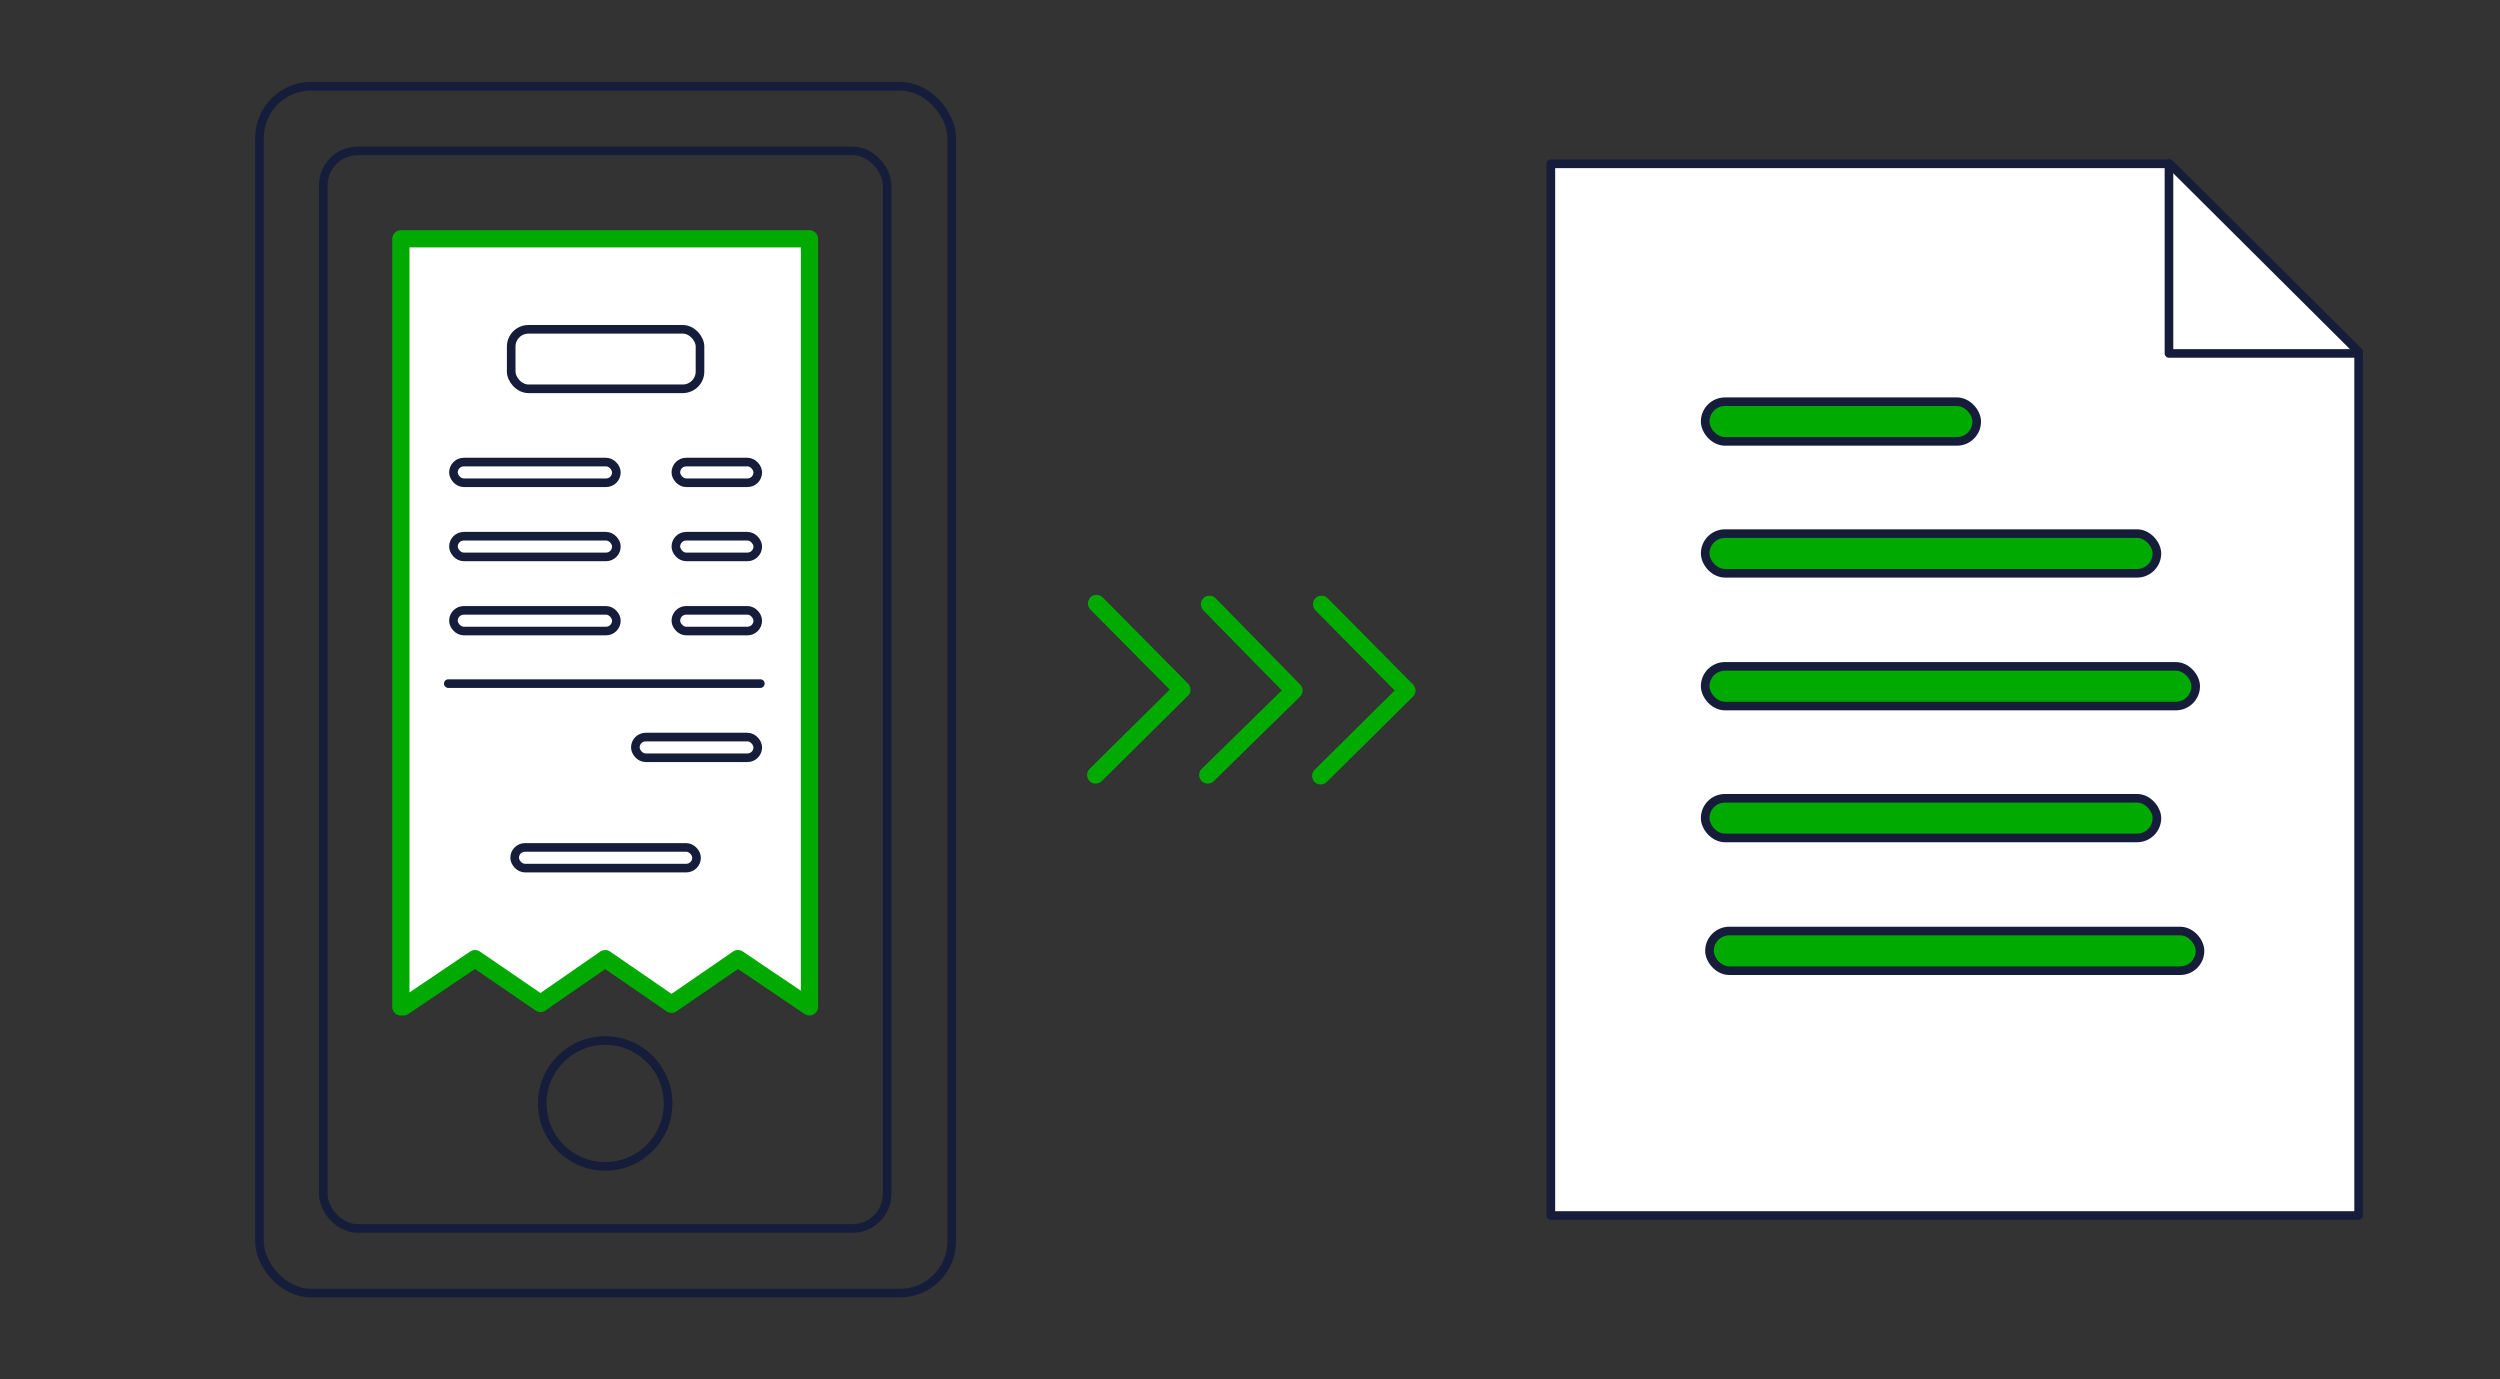
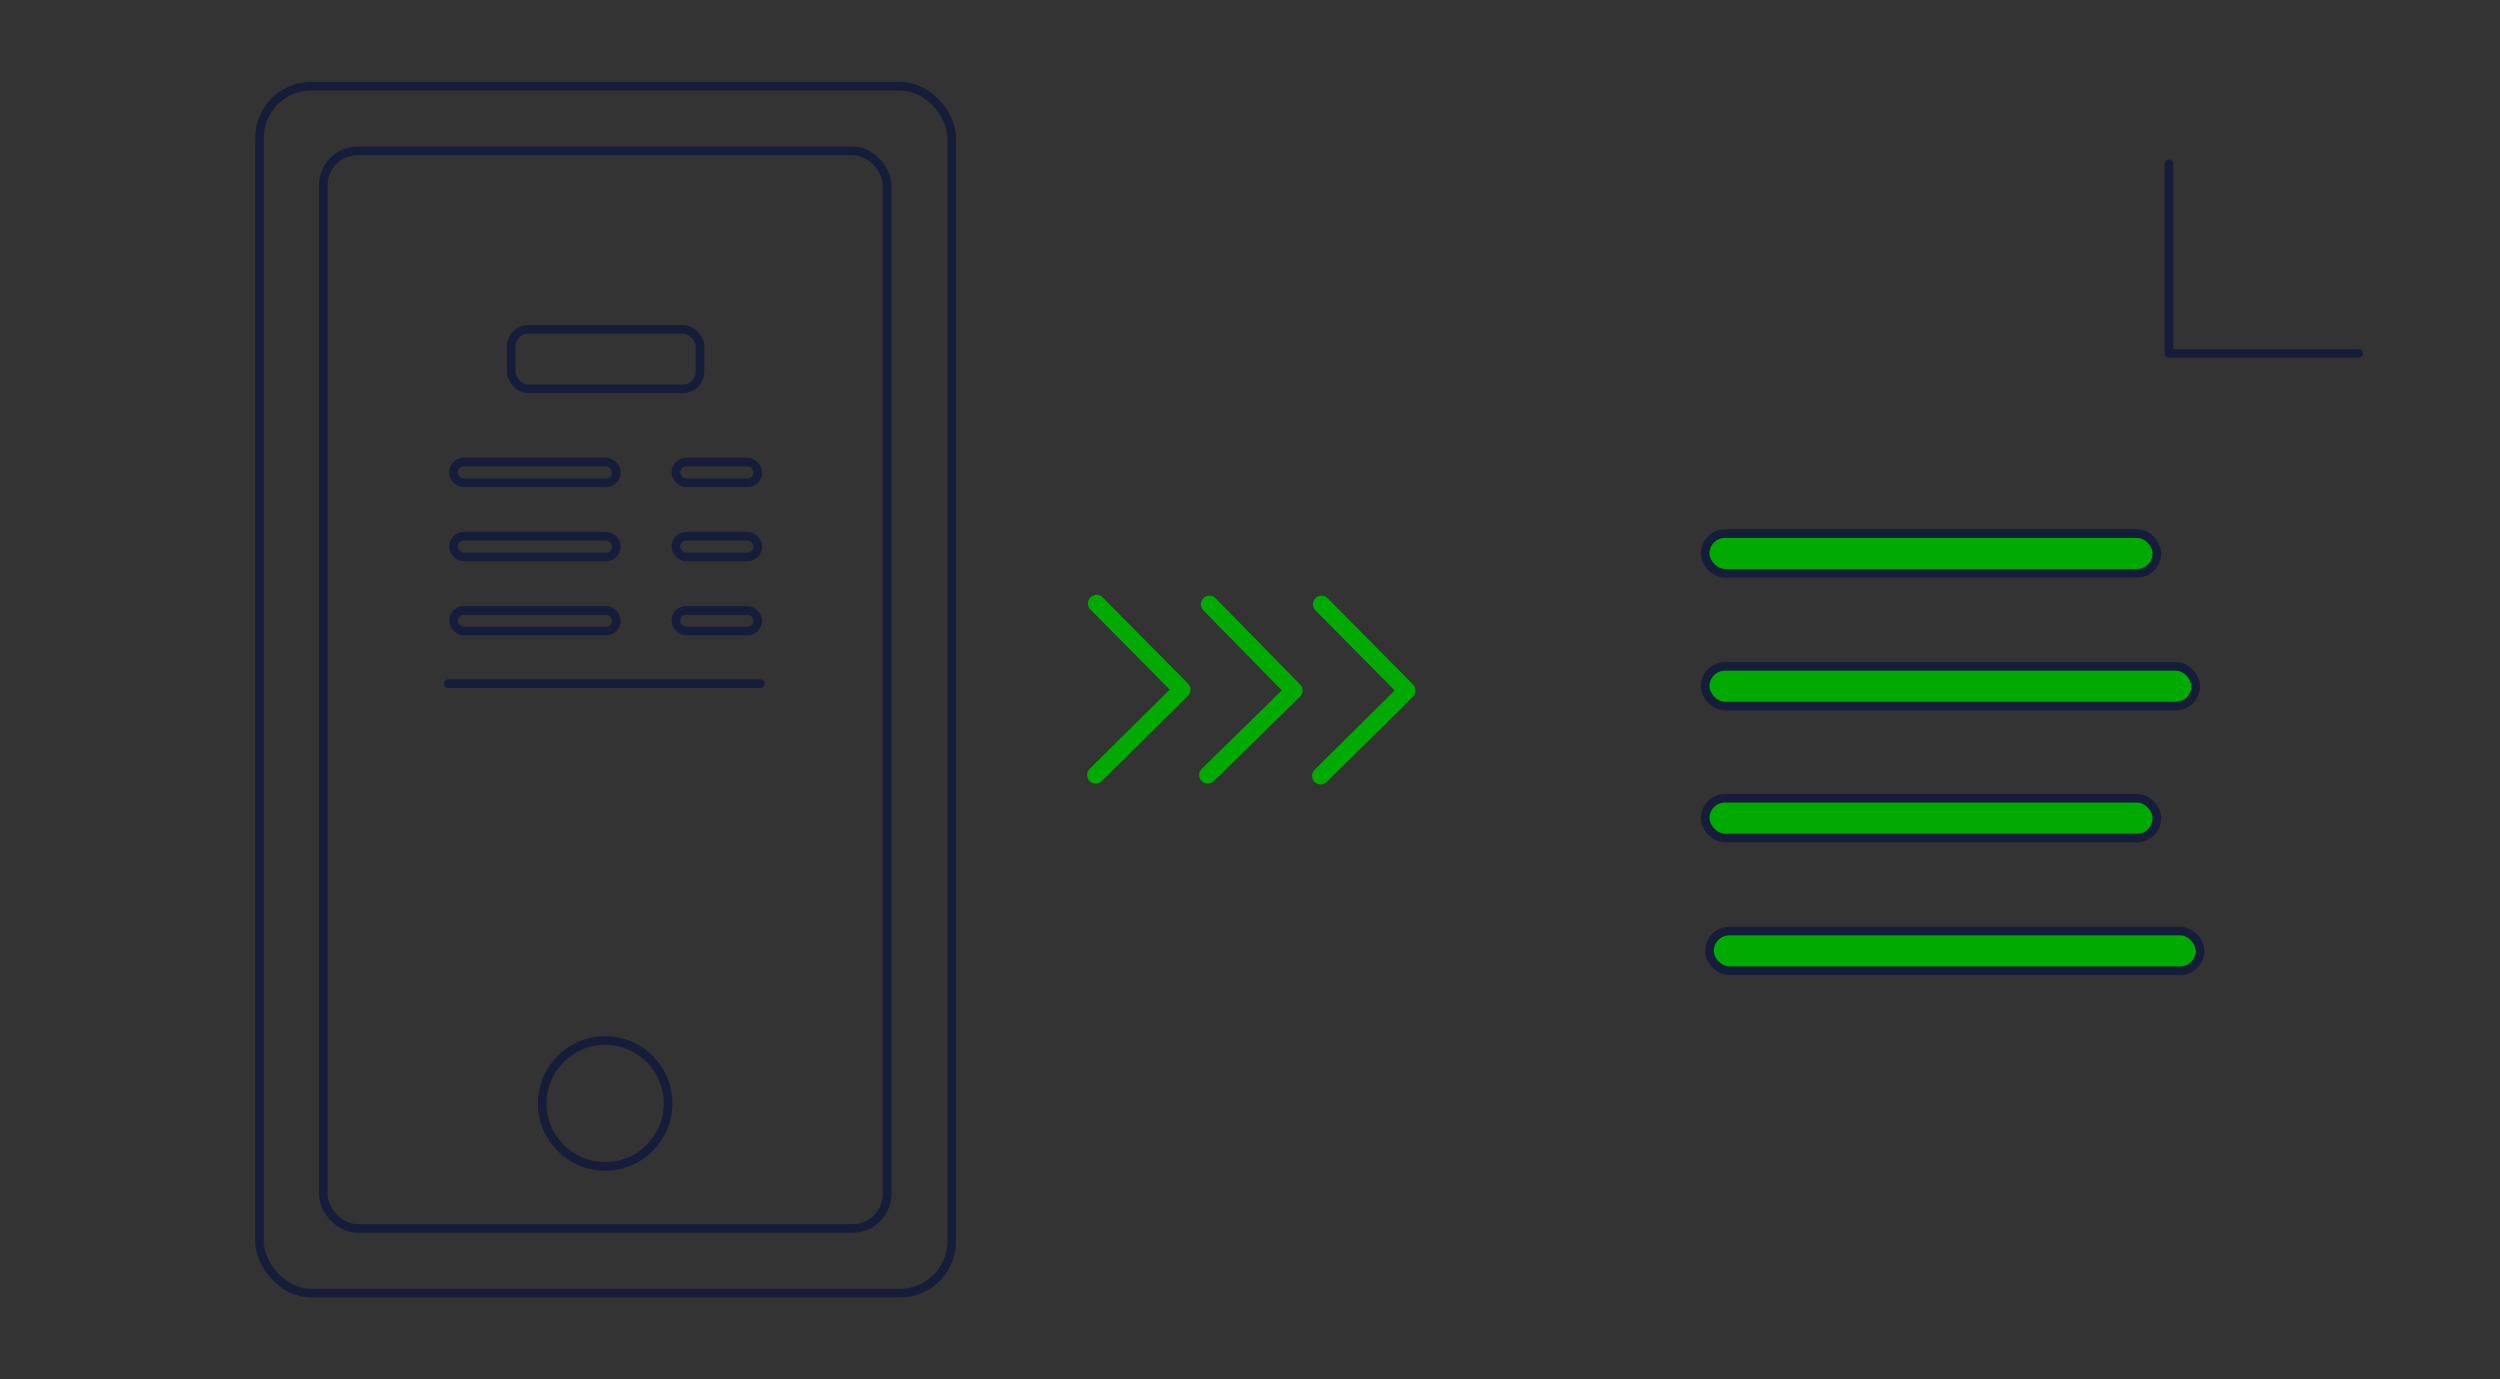
<svg xmlns="http://www.w3.org/2000/svg" id="icons" width="290" height="160" version="1.1" viewBox="0 0 290 160">
  <rect x="0" y="0" width="290" height="160" fill="#333333" stroke="none" />
  <defs>
    <style>
      .st0, .st1 {
        fill: none;
      }

      .st0, .st1, .st2, .st3, .st4 {
        stroke-linecap: round;
        stroke-linejoin: round;
      }

      .st0, .st2, .st4 {
        stroke: #151d3a;
      }

      .st1, .st3 {
        stroke: #0a0;
        stroke-width: 2px;
      }

      .st2 {
        fill: #0a0;
      }

      .st3, .st4 {
        fill: #fff;
      }
    </style>
  </defs>
  <g>
-     <polygon class="st4" points="273.6 141 179.9 141 179.9 19 251.7 19 273.6 40.8 273.6 141" />
    <g>
-       <rect class="st2" x="197.8" y="46.6" width="31.5" height="4.6" rx="2.3" ry="2.3" />
      <rect class="st2" x="197.8" y="61.9" width="52.4" height="4.6" rx="2.3" ry="2.3" />
      <rect class="st2" x="197.8" y="77.3" width="56.9" height="4.6" rx="2.3" ry="2.3" />
      <rect class="st2" x="197.8" y="92.6" width="52.4" height="4.6" rx="2.3" ry="2.3" />
      <rect class="st2" x="198.3" y="108" width="56.9" height="4.6" rx="2.3" ry="2.3" />
    </g>
    <polyline class="st0" points="273.6 41 251.6 41 251.6 19" />
  </g>
  <g>
    <g>
      <rect class="st0" x="30.1" y="10" width="80.3" height="140" rx="6" ry="6" />
      <rect class="st0" x="37.5" y="17.5" width="65.4" height="125" rx="4" ry="4" />
      <circle class="st0" cx="70.2" cy="128" r="7.3" />
    </g>
    <g>
-       <polygon class="st3" points="93.6 27.7 46.6 27.7 46.5 27.7 46.5 116.8 46.8 116.8 55.1 111.2 62.7 116.4 70.2 111.2 77.9 116.5 85.6 111.2 93.9 116.8 93.9 116.8 93.9 27.7 93.6 27.7" />
      <rect class="st0" x="59.3" y="38.2" width="21.9" height="6.9" rx="2" ry="2" />
      <g>
        <rect class="st0" x="78.4" y="53.6" width="9.5" height="2.4" rx="1.2" ry="1.2" />
        <rect class="st0" x="52.6" y="53.6" width="18.9" height="2.4" rx="1.2" ry="1.2" />
      </g>
      <g>
        <rect class="st0" x="78.4" y="62.2" width="9.5" height="2.4" rx="1.2" ry="1.2" />
        <rect class="st0" x="52.6" y="62.2" width="18.9" height="2.4" rx="1.2" ry="1.2" />
      </g>
      <g>
        <rect class="st0" x="78.4" y="70.8" width="9.5" height="2.4" rx="1.2" ry="1.2" />
        <rect class="st0" x="52.6" y="70.8" width="18.9" height="2.4" rx="1.2" ry="1.2" />
      </g>
-       <rect class="st0" x="59.7" y="98.3" width="21.1" height="2.4" rx="1.2" ry="1.2" />
-       <rect class="st0" x="73.7" y="85.5" width="14.2" height="2.4" rx="1.2" ry="1.2" />
      <line class="st0" x1="52" y1="79.3" x2="88.2" y2="79.3" />
    </g>
  </g>
  <g>
    <polyline class="st1" points="153.3 70.1 163.2 80.1 153.2 90" />
    <polyline class="st1" points="140.3 70.1 150.1 80.1 140.1 89.9" />
    <polyline class="st1" points="127.2 70 137.1 80 127.1 89.9" />
  </g>
</svg>